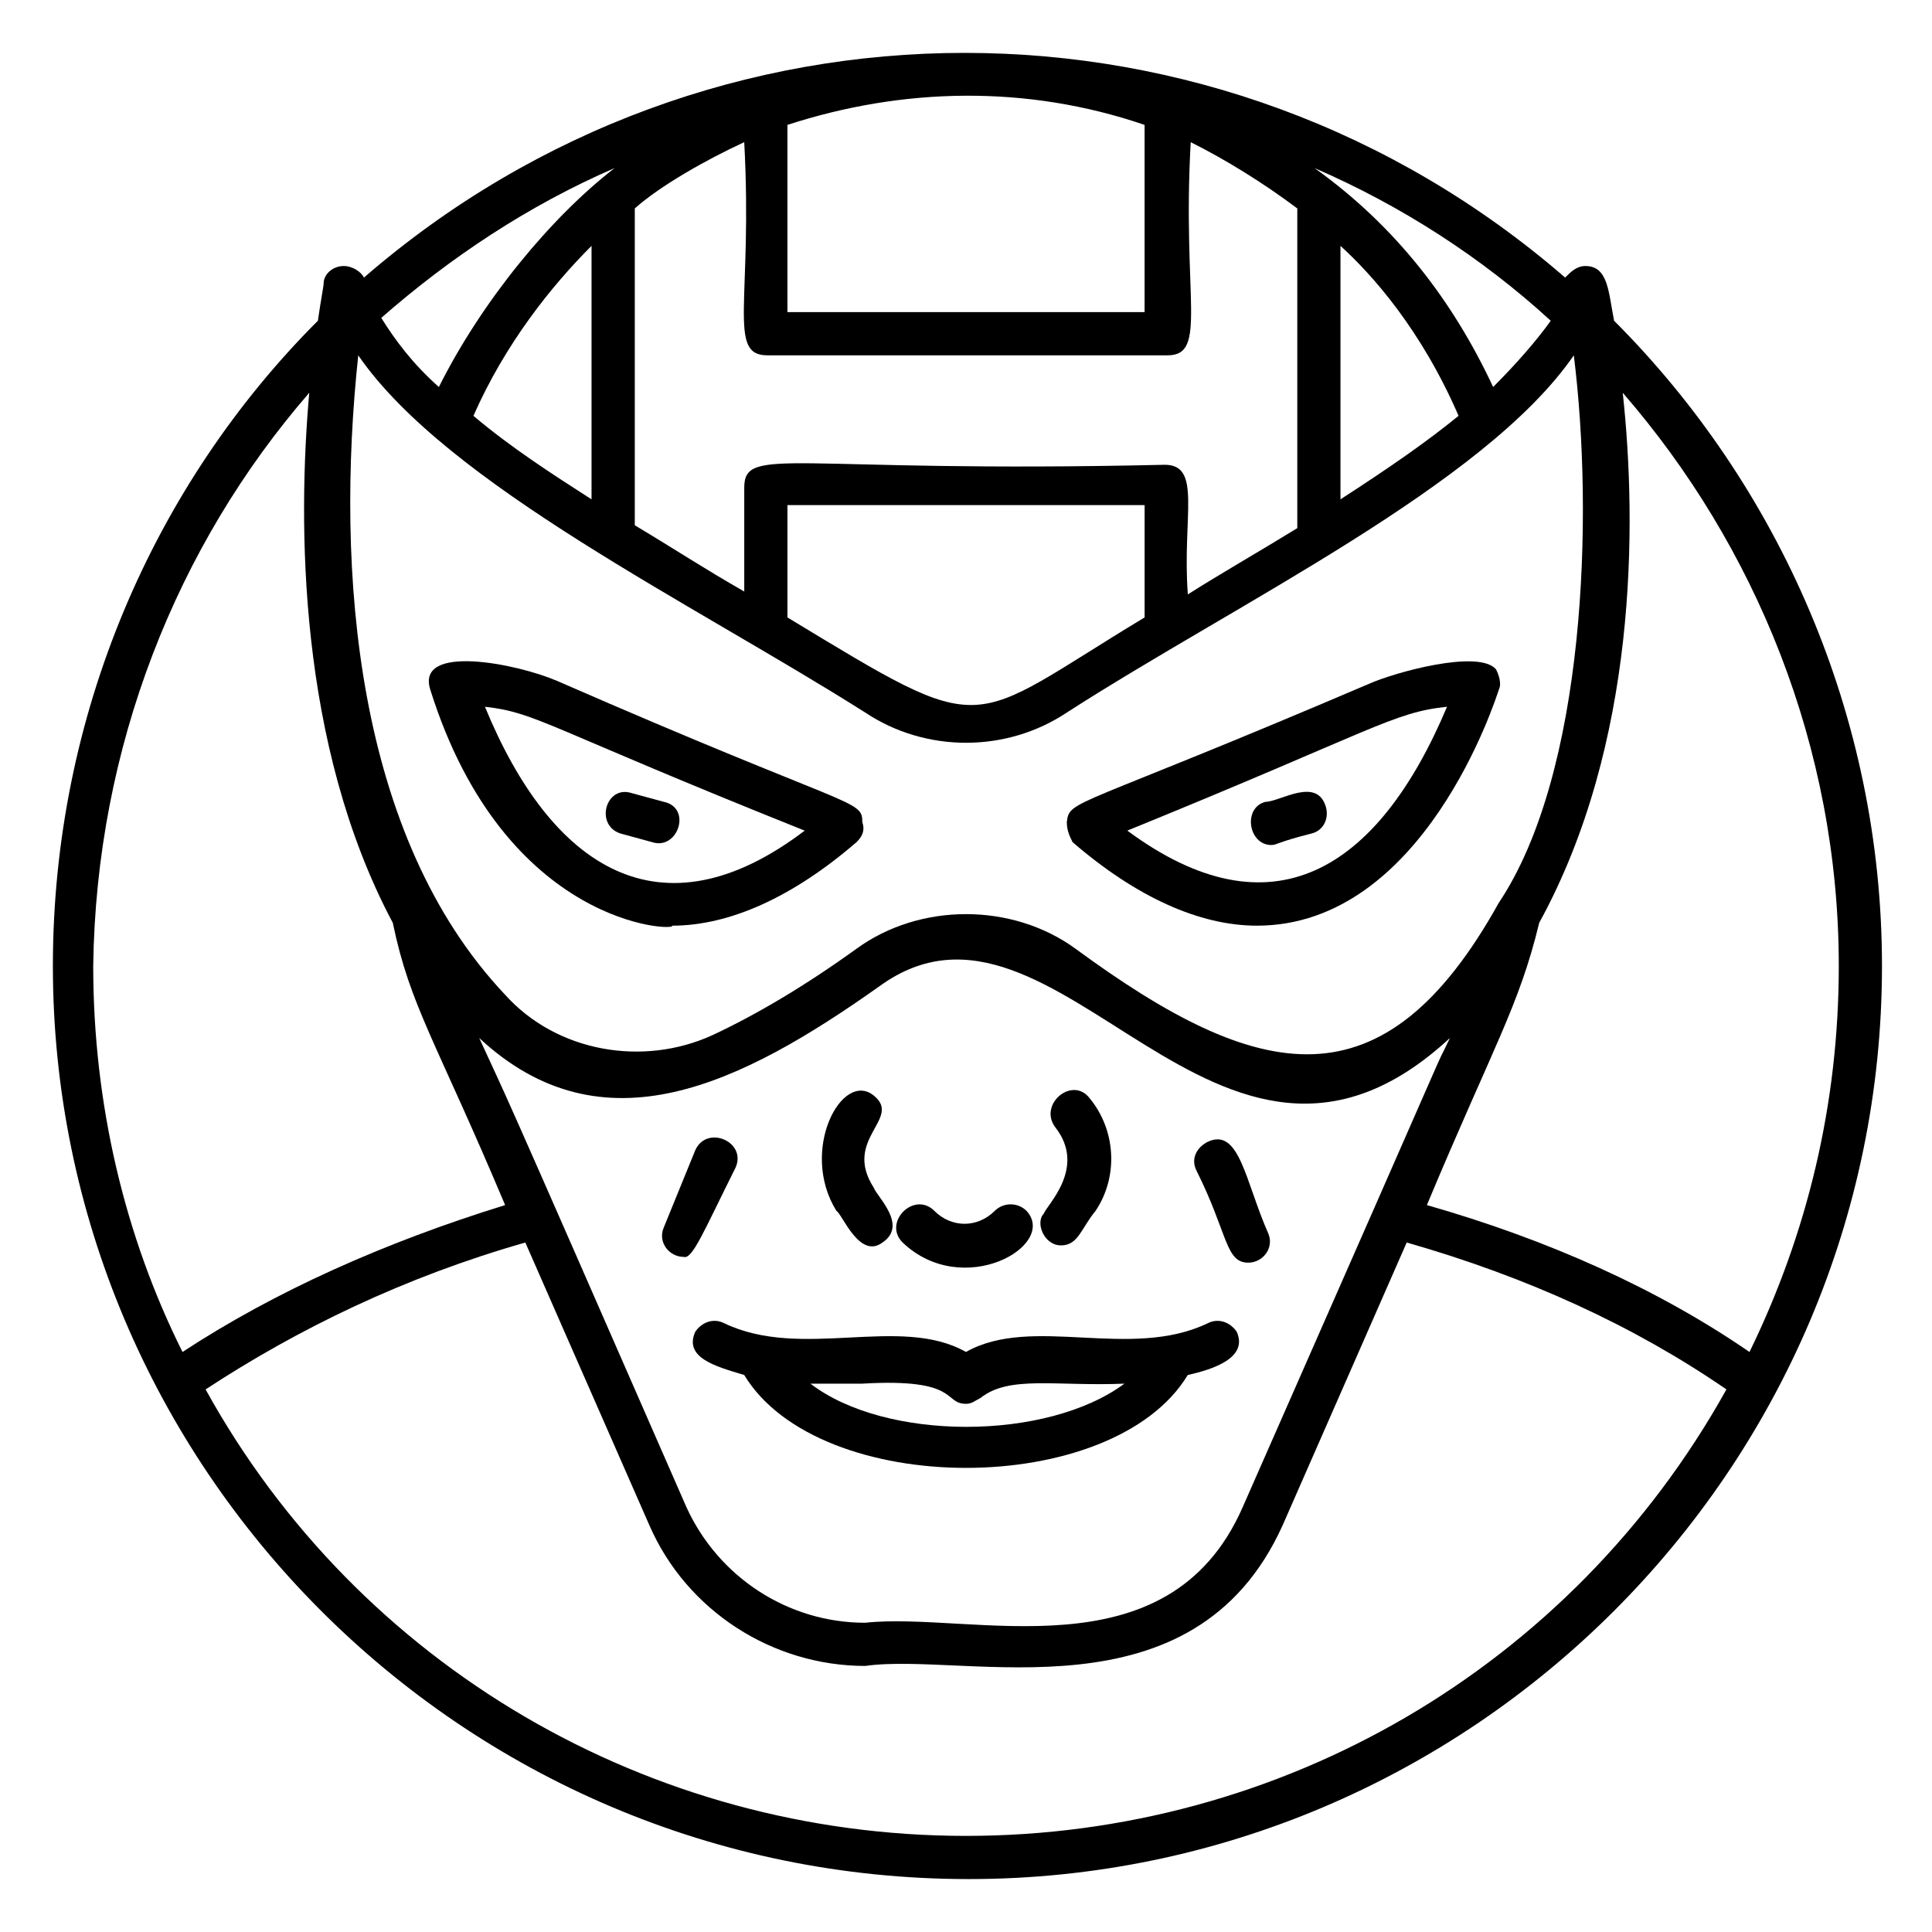
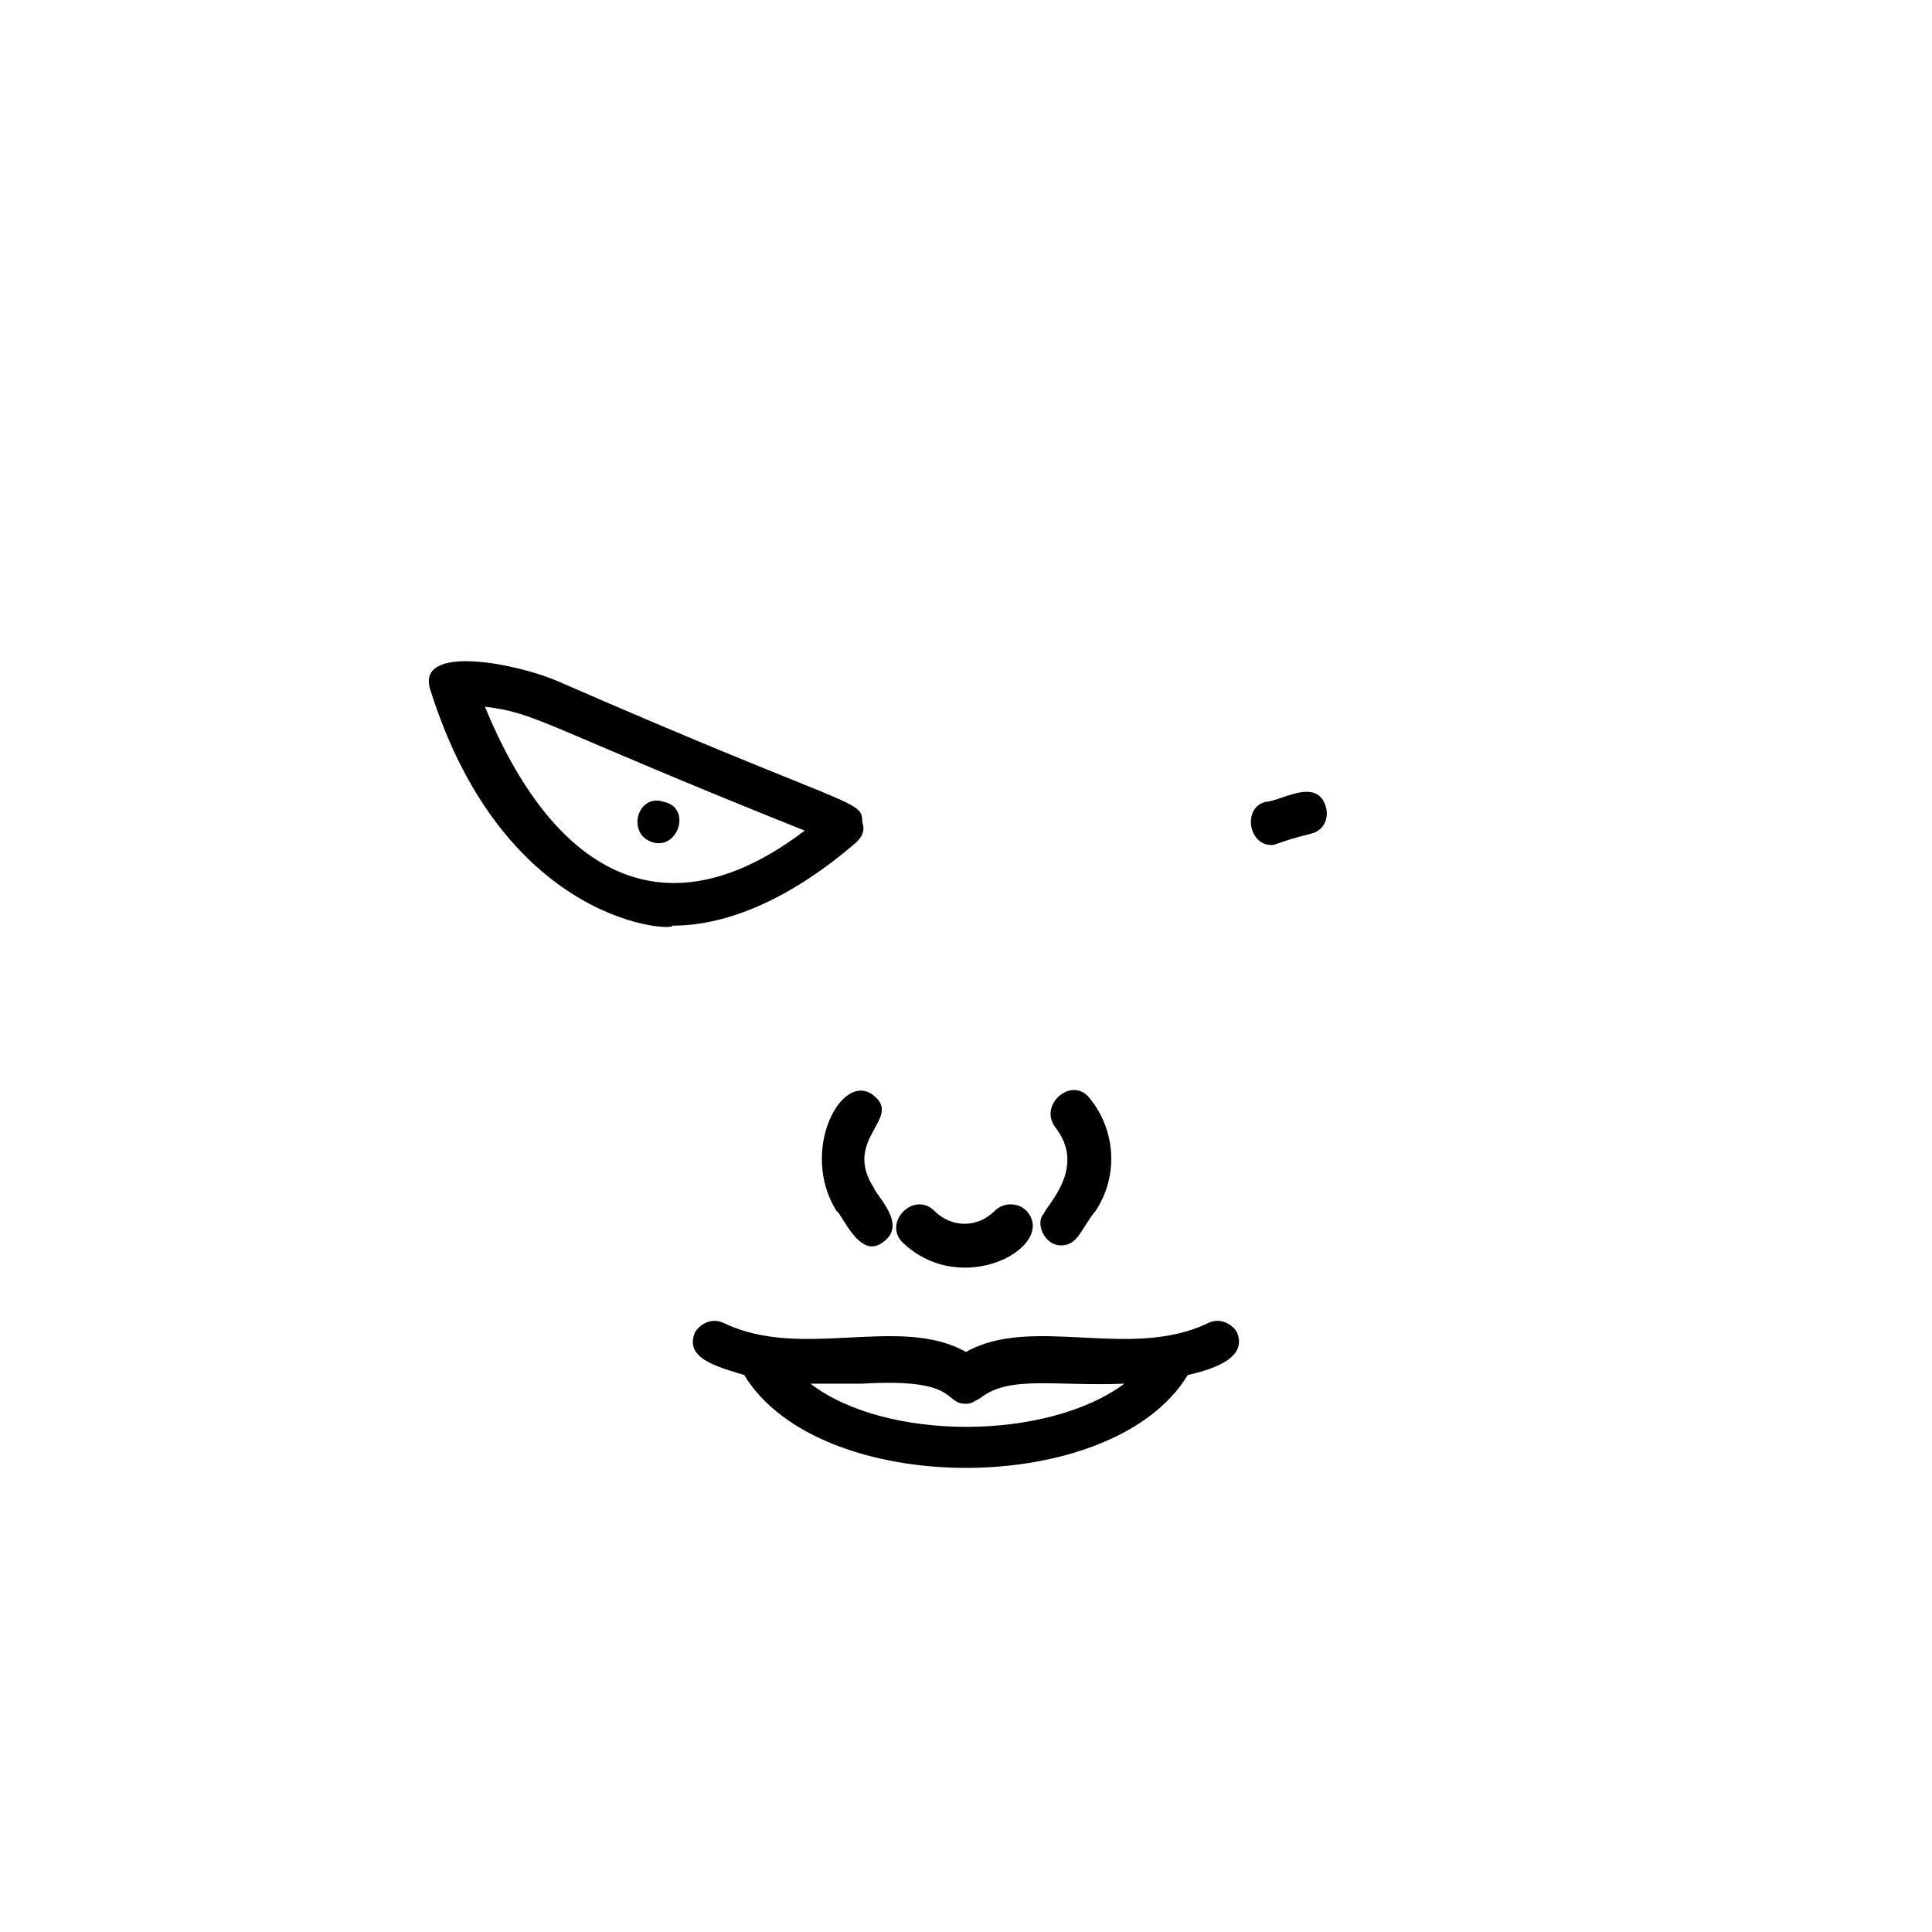
<svg xmlns="http://www.w3.org/2000/svg" fill="#000000" width="800px" height="800px" version="1.1" viewBox="144 144 512 512">
  <g>
    <path d="m416.03 464.88c-2.289-2.289-6.106-2.289-8.398 0-4.582 4.582-11.449 4.582-16.031 0-5.344-5.344-13.742 3.055-8.398 8.398 16.035 15.266 41.227 0.762 32.828-8.398z" />
    <path d="m425.19 474.04c4.582 0 5.344-4.582 9.16-9.16 6.106-9.16 5.344-21.375-1.527-29.77-4.582-6.106-13.742 1.527-9.16 7.633 8.398 10.688-2.289 20.609-3.055 22.902-2.285 2.289 0.004 8.395 4.582 8.395z" />
    <path d="m377.86 473.28c6.871-4.582-1.527-12.215-2.289-14.504-8.398-12.977 7.633-18.32 0-24.426-8.398-6.871-19.848 14.504-9.922 30.535 1.523 0.758 6.102 12.973 12.211 8.395z" />
-     <path d="m464.12 446.56c-3.055 1.527-4.582 4.582-3.055 7.633 8.398 16.793 7.633 24.426 13.742 24.426 3.816 0 6.871-3.816 5.344-7.633-6.109-13.738-7.637-28.242-16.031-24.426z" />
-     <path d="m338.93 453.43c3.055-6.871-7.633-11.449-10.688-4.582l-8.398 20.609c-1.527 3.816 1.527 7.633 5.344 7.633 2.293 0.766 5.348-6.867 13.742-23.66z" />
-     <path d="m564.12 214.5c-2.289 0-3.816 1.527-5.344 3.055-91.602-79.387-226.71-79.387-318.32 0-0.762-1.527-3.055-3.055-5.344-3.055-3.055 0-5.344 2.289-5.344 4.582 0 0.762-0.762 4.582-1.527 9.922-43.508 43.512-70.227 104.58-70.227 170.99 0 132.06 107.63 241.98 242.75 241.98 132.82 0 241.98-108.39 241.98-241.98 0-66.41-27.48-127.48-70.992-170.99-1.523-7.637-1.523-14.508-7.633-14.508zm-35.875 204.58c-6.871 14.504 9.922-22.902-54.961 124.43-19.848 45.039-71.754 27.48-100 30.535-20.609 0-38.93-12.215-47.328-30.535-53.434-122.14-46.562-106.11-54.961-124.43 32.824 30.535 69.465 12.215 106.11-13.742 47.328-34.348 89.312 70.992 151.14 13.742zm-128.24 211.45c-83.969 0-161.07-45.039-201.52-118.32 24.426-16.031 52.672-29.77 84.73-38.93l32.824 74.809c9.922 22.902 32.824 37.402 57.25 37.402 26.719-3.816 87.023 15.266 110.68-37.402l32.824-74.809c32.062 9.16 60.305 22.137 84.73 38.93-41.219 74.043-118.32 118.32-201.52 118.32zm141.22-247.33c-30.535 54.961-63.359 48.09-112.21 12.215-16.793-12.215-41.223-12.215-58.016 0-13.742 9.922-26.719 17.559-38.168 22.902-18.32 8.398-41.223 4.582-54.961-10.688-39.695-41.984-45.039-112.21-38.93-169.46 23.664 34.352 88.547 65.648 134.35 94.656 16.031 10.688 37.402 10.688 53.434 0 45.039-29.008 110.68-60.305 134.35-94.656 5.348 42.75 3.055 110.69-19.844 145.04zm-1.527-136.64c-10.688-22.902-25.953-42.746-47.328-58.016 22.902 9.922 44.273 23.664 62.594 40.457-3.816 5.344-9.16 11.449-15.266 17.559zm-187.02 61.066v-29.77h94.656v29.77c-48.094 29.008-40.461 32.824-94.656 0zm-11.449-125.95c2.289 41.984-4.582 56.488 6.106 56.488h106.11c10.688 0 3.816-15.266 6.106-56.488 9.16 4.582 19.086 10.688 28.246 17.559v84.73c-9.922 6.106-20.609 12.215-29.008 17.559-1.527-20.609 3.816-34.352-6.106-34.352-99.234 2.289-111.45-5.344-111.45 6.106v27.48c-10.688-6.106-17.559-10.688-29.008-17.559v-83.965c6.867-6.106 19.082-12.977 29.008-17.559zm106.1-4.578v49.617h-94.652v-49.617c30.531-9.926 63.355-10.688 94.652 0zm83.207 77.098c-8.398 6.871-18.32 13.742-31.297 22.137v-67.176c8.395 7.637 21.375 22.137 31.297 45.039zm-261.07 0c8.398-19.082 20.609-34.352 31.297-45.039v67.176c-10.684-6.871-21.371-13.738-31.297-22.137zm-9.16-7.633c-6.871-6.106-11.449-12.215-15.266-18.32 18.32-16.031 38.93-29.77 61.832-39.695-16.793 12.977-35.113 35.113-46.566 58.016zm-34.348 1.527c-3.055 34.352-3.055 93.129 22.137 140.46 4.582 22.137 11.449 31.297 29.77 74.809-32.062 9.922-61.066 22.902-85.496 38.93-15.266-30.535-23.664-65.648-23.664-102.29 0.766-58.016 22.137-111.45 57.254-151.91zm405.34 151.91c0 36.641-8.398 70.992-23.664 102.29-24.426-16.793-53.434-29.77-85.496-38.93 17.559-41.984 24.426-52.672 29.77-74.809 25.953-47.328 25.953-105.34 22.137-140.46 35.117 40.457 57.254 93.891 57.254 151.91z" />
    <path d="m291.6 324.43c-10.688-4.582-37.402-9.922-33.586 2.289 19.848 63.359 65.648 64.121 64.121 62.594 15.266 0 32.062-7.633 48.855-22.137 1.527-1.527 2.289-3.055 1.527-5.344 0-6.106-2.293-3.051-80.918-37.402zm-19.082 6.871c13.742 1.527 16.031 5.344 84.73 32.824-38.168 29.008-67.172 9.922-84.73-32.824z" />
-     <path d="m506.87 325.19c-78.625 33.586-79.387 30.535-80.152 36.641 0 2.289 0.762 3.816 1.527 5.344 16.793 14.504 33.586 22.137 48.855 22.137 44.273 0 63.359-60.305 64.121-62.594 0.762-1.527 0-3.816-0.762-5.344-4.582-5.344-26.719 0.762-33.59 3.816zm-64.121 38.93c65.648-26.719 70.227-31.297 84.73-32.824-18.32 43.512-46.562 61.066-84.73 32.824z" />
    <path d="m464.12 494.65c-20.609 9.922-46.562-2.289-64.121 7.633-17.559-9.922-43.512 2.289-64.121-7.633-3.055-1.527-6.106 0-7.633 2.289-3.055 6.871 5.344 9.16 12.977 11.449 19.848 32.824 97.707 32.824 117.55 0 6.871-1.527 16.031-4.582 12.977-11.449-1.527-2.289-4.582-3.816-7.633-2.289zm-105.34 16.031h13.742c25.953-1.527 21.375 5.344 27.48 5.344 1.527 0 2.289-0.762 3.816-1.527 7.633-6.106 19.848-3.055 38.168-3.816-20.613 15.266-63.359 15.266-83.207 0z" />
    <path d="m479.39 356.49c-6.106 1.527-4.582 11.449 1.527 11.449 1.527 0 1.527-0.762 10.688-3.055 3.055-0.762 4.582-3.816 3.816-6.871-2.293-8.395-12.215-1.523-16.031-1.523z" />
-     <path d="m308.4 364.88 8.398 2.289c6.871 2.289 10.688-9.16 3.055-10.688l-8.402-2.285c-6.871-2.293-9.922 8.395-3.051 10.684z" />
+     <path d="m308.4 364.88 8.398 2.289c6.871 2.289 10.688-9.16 3.055-10.688c-6.871-2.293-9.922 8.395-3.051 10.684z" />
  </g>
</svg>